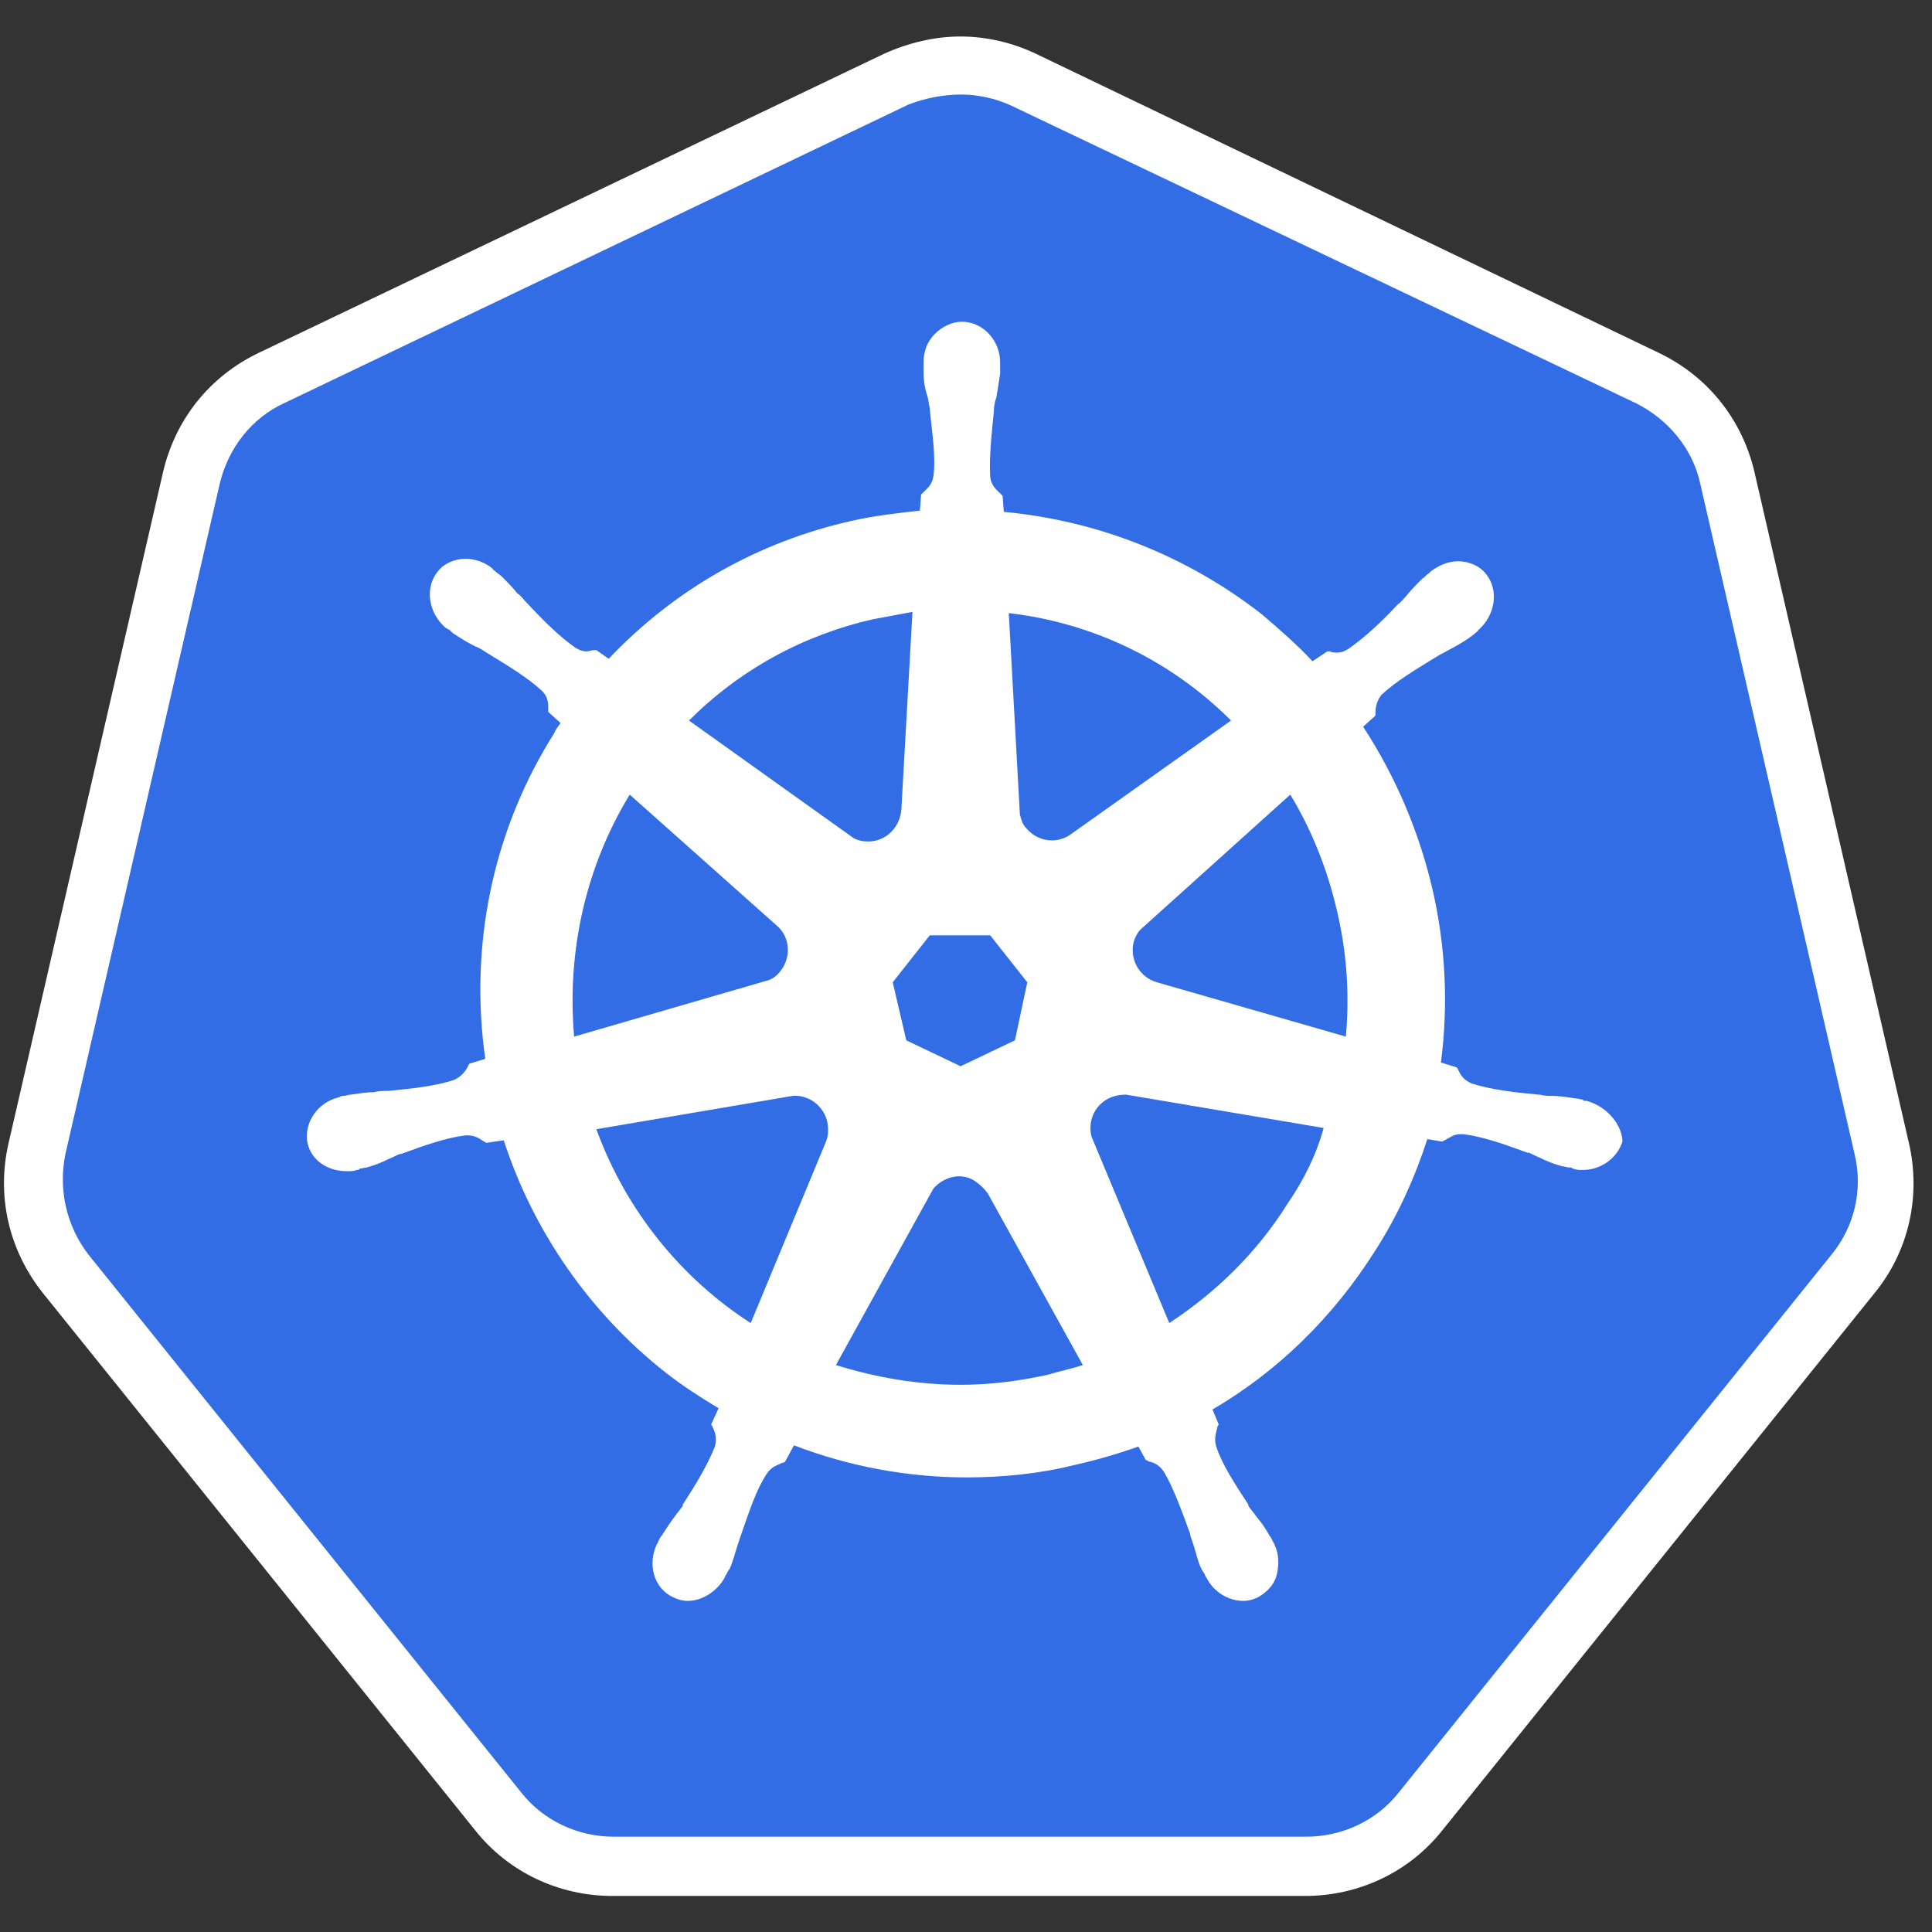
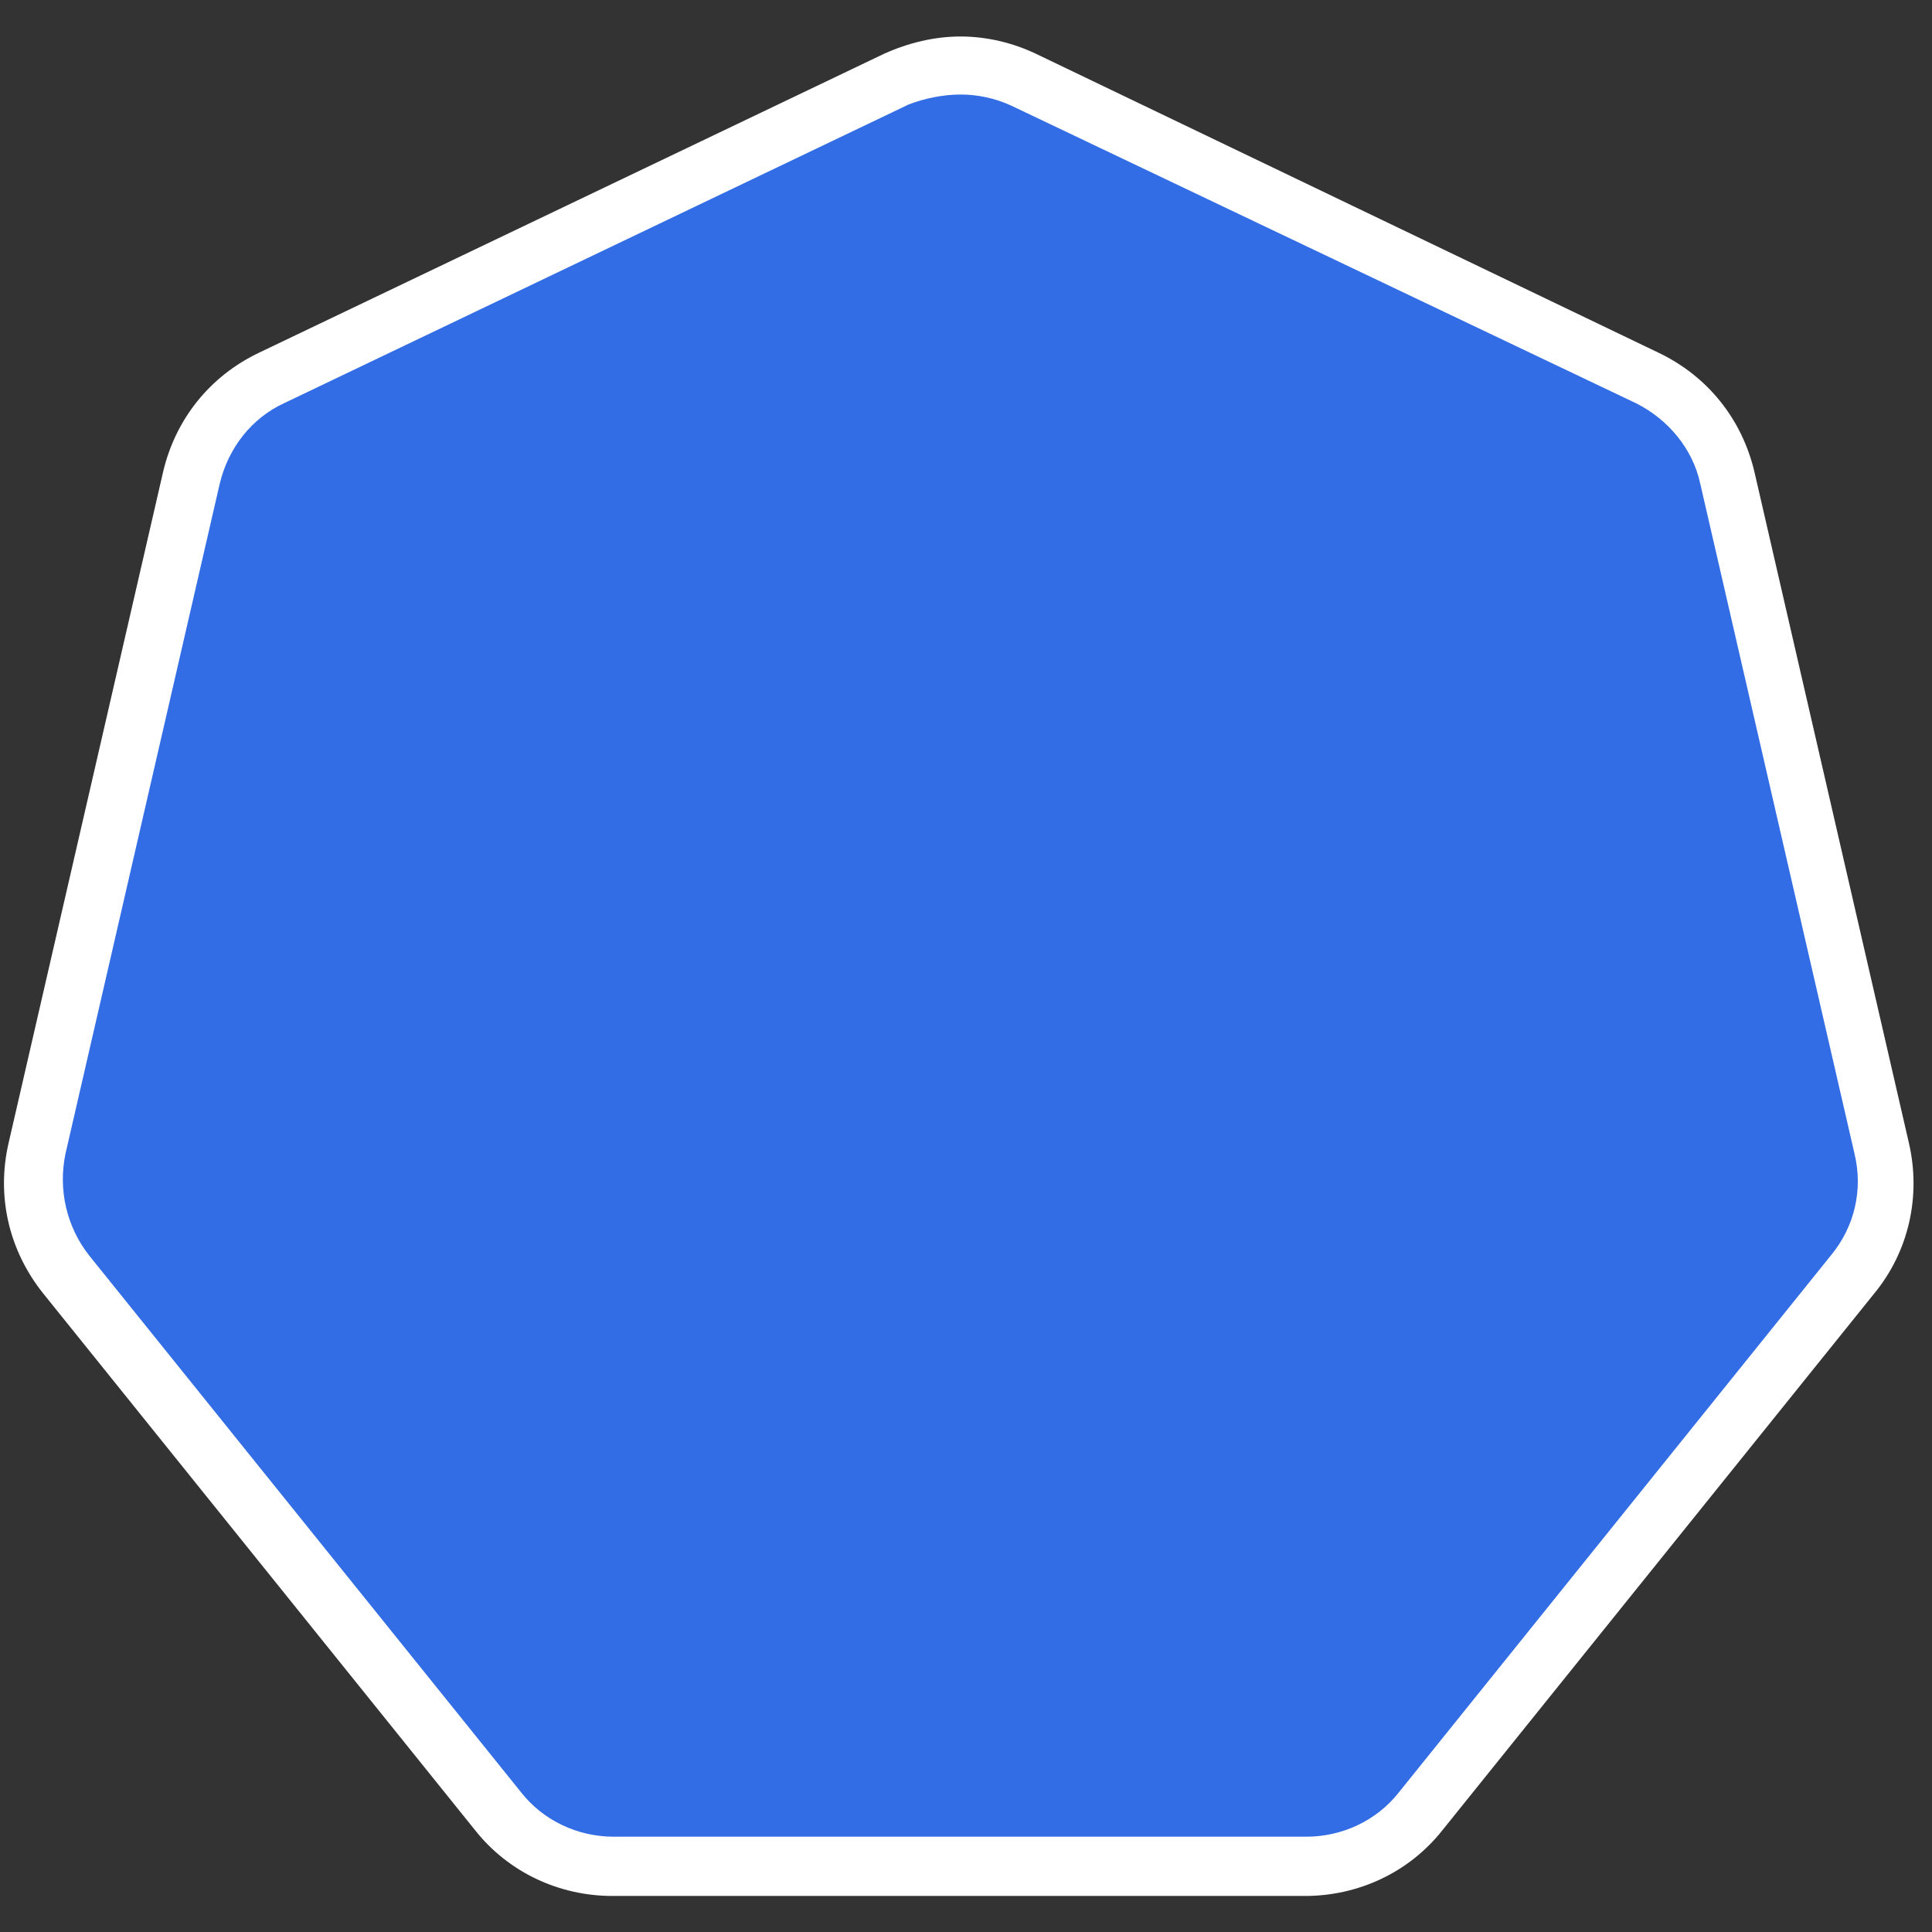
<svg xmlns="http://www.w3.org/2000/svg" width="55" height="55" viewBox="0 0 55 55" fill="none">
  <rect x="0" y="0" width="55" height="55" fill="#333333" stroke="none" />
  <g clip-path="url(#clip0_227_533)">
    <path d="M17.469 53.131C16.204 53.131 15.009 52.569 14.2 51.549L1.898 36.259C1.09 35.24 0.773 33.939 1.09 32.674L5.483 13.588C5.764 12.322 6.608 11.303 7.768 10.741L25.554 2.234C26.116 1.953 26.749 1.812 27.382 1.812C28.014 1.812 28.647 1.953 29.209 2.234L46.995 10.705C48.155 11.268 48.999 12.287 49.28 13.553L53.673 32.639C53.955 33.904 53.673 35.205 52.865 36.224L40.563 51.514C39.754 52.498 38.559 53.096 37.294 53.096L17.47 53.131H17.469Z" fill="#326DE6" />
    <path d="M27.346 2.691C27.839 2.691 28.331 2.797 28.788 3.007L46.573 11.479C47.487 11.935 48.19 12.779 48.401 13.763L52.795 32.849C53.041 33.869 52.795 34.923 52.127 35.732L39.825 51.022C39.192 51.83 38.208 52.287 37.188 52.287H17.47C16.45 52.287 15.466 51.83 14.833 51.022L2.531 35.732C1.898 34.923 1.652 33.869 1.863 32.849L6.257 13.763C6.503 12.744 7.171 11.9 8.085 11.479L25.87 2.973C26.328 2.797 26.855 2.691 27.347 2.691L27.346 2.691ZM27.346 1.039C26.608 1.039 25.87 1.215 25.167 1.531L7.382 10.037C5.975 10.705 4.991 11.935 4.64 13.447L0.246 32.533C-0.105 34.045 0.246 35.591 1.23 36.822L13.533 52.112C14.482 53.307 15.923 53.974 17.434 53.974H37.153C38.665 53.974 40.106 53.307 41.055 52.112L53.357 36.821C54.341 35.626 54.693 34.045 54.341 32.533L49.948 13.447C49.596 11.935 48.612 10.705 47.206 10.037L29.491 1.531C28.823 1.215 28.085 1.039 27.346 1.039Z" fill="white" />
-     <path d="M45.168 31.338C45.133 31.338 45.133 31.338 45.168 31.338H45.133C45.097 31.338 45.062 31.338 45.062 31.303C44.992 31.303 44.922 31.268 44.851 31.268C44.605 31.233 44.395 31.198 44.184 31.198C44.078 31.198 43.973 31.198 43.832 31.162H43.797C43.059 31.092 42.461 31.022 41.899 30.846C41.653 30.74 41.583 30.6 41.512 30.459C41.512 30.424 41.477 30.424 41.477 30.389L41.02 30.248C41.236 28.595 41.153 26.916 40.774 25.292C40.39 23.655 39.724 22.096 38.806 20.688L39.157 20.371V20.301C39.157 20.125 39.192 19.95 39.333 19.774C39.755 19.387 40.282 19.071 40.915 18.684C41.02 18.614 41.125 18.579 41.231 18.508C41.442 18.403 41.618 18.298 41.828 18.157C41.864 18.122 41.934 18.087 42.004 18.017C42.039 17.981 42.075 17.981 42.075 17.946C42.566 17.524 42.672 16.821 42.321 16.364C42.145 16.118 41.828 15.978 41.512 15.978C41.231 15.978 40.985 16.083 40.739 16.259L40.669 16.329C40.598 16.364 40.563 16.435 40.493 16.47C40.317 16.645 40.176 16.786 40.036 16.962C39.966 17.032 39.895 17.137 39.79 17.208C39.298 17.735 38.841 18.157 38.384 18.473C38.278 18.543 38.173 18.579 38.068 18.579C37.997 18.579 37.927 18.579 37.857 18.543H37.786L37.364 18.825C36.907 18.333 36.415 17.911 35.923 17.489C33.805 15.833 31.255 14.82 28.577 14.572L28.542 14.115L28.472 14.044C28.366 13.939 28.226 13.834 28.19 13.588C28.155 13.025 28.226 12.392 28.296 11.689V11.654C28.296 11.549 28.331 11.408 28.366 11.303C28.401 11.092 28.436 10.881 28.472 10.635V10.319C28.472 9.686 27.979 9.159 27.382 9.159C27.101 9.159 26.82 9.299 26.609 9.51C26.398 9.721 26.292 10.002 26.292 10.319V10.6C26.292 10.846 26.328 11.057 26.398 11.268C26.433 11.373 26.433 11.478 26.468 11.619V11.654C26.538 12.357 26.644 12.99 26.573 13.552C26.538 13.798 26.398 13.904 26.292 14.009L26.222 14.079L26.187 14.536C25.554 14.607 24.921 14.677 24.289 14.818C21.582 15.415 19.192 16.786 17.329 18.754L16.978 18.508H16.907C16.837 18.508 16.767 18.543 16.697 18.543C16.591 18.543 16.486 18.508 16.38 18.438C15.923 18.122 15.466 17.665 14.974 17.137C14.904 17.067 14.834 16.962 14.728 16.892C14.588 16.716 14.447 16.575 14.271 16.399C14.236 16.364 14.166 16.329 14.095 16.259C14.06 16.224 14.025 16.224 14.025 16.189C13.807 16.009 13.534 15.909 13.252 15.907C12.935 15.907 12.619 16.048 12.443 16.294C12.092 16.751 12.197 17.454 12.689 17.876C12.725 17.876 12.725 17.911 12.76 17.911C12.83 17.946 12.865 18.016 12.935 18.051C13.146 18.192 13.322 18.297 13.533 18.403C13.639 18.438 13.744 18.508 13.85 18.579C14.482 18.965 15.009 19.282 15.431 19.668C15.607 19.844 15.607 20.02 15.607 20.195V20.266L15.958 20.582C15.888 20.688 15.818 20.758 15.783 20.863C14.025 23.64 13.357 26.909 13.814 30.143L13.357 30.283C13.357 30.319 13.322 30.319 13.322 30.354C13.252 30.494 13.146 30.635 12.935 30.74C12.408 30.916 11.775 30.987 11.037 31.057H11.002C10.897 31.057 10.756 31.057 10.651 31.092C10.44 31.092 10.229 31.127 9.983 31.162C9.913 31.162 9.842 31.198 9.772 31.198C9.737 31.198 9.702 31.198 9.666 31.233C9.034 31.373 8.647 31.971 8.753 32.533C8.858 33.025 9.315 33.342 9.877 33.342C9.983 33.342 10.053 33.342 10.159 33.306C10.194 33.306 10.229 33.306 10.229 33.271C10.299 33.271 10.369 33.236 10.44 33.236C10.686 33.166 10.862 33.096 11.073 32.99C11.178 32.955 11.283 32.885 11.389 32.85H11.424C12.092 32.603 12.689 32.392 13.252 32.322H13.322C13.533 32.322 13.674 32.428 13.779 32.498C13.814 32.498 13.814 32.533 13.849 32.533L14.341 32.463C15.185 35.064 16.802 37.384 18.946 39.071C19.438 39.457 19.93 39.774 20.457 40.09L20.247 40.547C20.247 40.582 20.282 40.582 20.282 40.617C20.352 40.758 20.422 40.934 20.352 41.18C20.141 41.707 19.825 42.234 19.438 42.832V42.867C19.368 42.973 19.298 43.043 19.227 43.148C19.087 43.324 18.981 43.5 18.84 43.711C18.805 43.746 18.77 43.816 18.735 43.886C18.735 43.922 18.7 43.957 18.7 43.957C18.419 44.554 18.63 45.222 19.157 45.468C19.297 45.538 19.438 45.574 19.579 45.574C20.001 45.574 20.422 45.292 20.633 44.906C20.633 44.87 20.668 44.835 20.668 44.835C20.703 44.765 20.739 44.695 20.774 44.66C20.879 44.414 20.915 44.238 20.985 44.027L21.09 43.711C21.336 43.008 21.512 42.445 21.828 41.953C21.969 41.742 22.145 41.707 22.285 41.637C22.32 41.637 22.32 41.637 22.355 41.602L22.602 41.145C24.148 41.742 25.835 42.059 27.523 42.059C28.542 42.059 29.596 41.953 30.581 41.707C31.2 41.569 31.811 41.392 32.408 41.18L32.619 41.566C32.654 41.566 32.654 41.566 32.69 41.602C32.865 41.637 33.006 41.707 33.147 41.918C33.428 42.41 33.639 43.008 33.885 43.675V43.711L33.99 44.027C34.06 44.238 34.096 44.449 34.201 44.66C34.236 44.73 34.271 44.765 34.306 44.835C34.306 44.87 34.342 44.906 34.342 44.906C34.552 45.327 34.974 45.574 35.396 45.574C35.537 45.574 35.677 45.538 35.818 45.468C36.064 45.328 36.275 45.117 36.345 44.835C36.415 44.554 36.415 44.238 36.275 43.957C36.275 43.922 36.24 43.922 36.24 43.886C36.205 43.816 36.169 43.746 36.134 43.711C36.029 43.5 35.888 43.324 35.748 43.148C35.677 43.043 35.607 42.973 35.537 42.867V42.832C35.15 42.234 34.798 41.707 34.623 41.18C34.553 40.934 34.623 40.793 34.658 40.617C34.658 40.582 34.693 40.582 34.693 40.547L34.517 40.126C36.38 39.036 37.962 37.489 39.157 35.591C39.79 34.607 40.282 33.517 40.633 32.428L41.055 32.498C41.09 32.498 41.09 32.463 41.125 32.463C41.266 32.392 41.372 32.287 41.583 32.287H41.653C42.215 32.357 42.813 32.568 43.481 32.814H43.516C43.621 32.849 43.726 32.92 43.832 32.955C44.043 33.06 44.219 33.13 44.465 33.201C44.535 33.201 44.605 33.236 44.676 33.236C44.711 33.236 44.746 33.236 44.781 33.271C44.886 33.306 44.957 33.306 45.062 33.306C45.589 33.306 46.046 32.955 46.187 32.498C46.187 32.076 45.8 31.514 45.168 31.338V31.338ZM28.893 29.616L27.347 30.354L25.8 29.616L25.414 27.964L26.468 26.628H28.19L29.245 27.964L28.893 29.616H28.893ZM38.068 25.96C38.34 27.122 38.423 28.321 38.313 29.51L32.936 27.964C32.444 27.823 32.162 27.331 32.268 26.839C32.303 26.698 32.373 26.558 32.479 26.452L36.732 22.621C37.329 23.605 37.786 24.73 38.068 25.96ZM35.045 20.512L30.44 23.781C30.053 24.027 29.526 23.956 29.21 23.57C29.104 23.464 29.069 23.324 29.034 23.183L28.718 17.454C31.111 17.729 33.342 18.807 35.045 20.512ZM24.851 17.629C25.238 17.559 25.589 17.489 25.976 17.419L25.66 23.042C25.625 23.535 25.238 23.956 24.71 23.956C24.57 23.956 24.394 23.921 24.289 23.851L19.614 20.512C21.055 19.071 22.848 18.086 24.851 17.629ZM17.927 22.621L22.109 26.346C22.496 26.663 22.531 27.26 22.215 27.647C22.109 27.788 21.969 27.893 21.793 27.928L16.345 29.51C16.134 27.12 16.661 24.695 17.927 22.621ZM16.977 32.146L22.567 31.197C23.023 31.162 23.445 31.478 23.551 31.935C23.586 32.146 23.586 32.322 23.515 32.498L21.371 37.665C19.403 36.399 17.821 34.466 16.977 32.146ZM29.807 39.141C28.999 39.317 28.19 39.422 27.347 39.422C26.117 39.422 24.921 39.211 23.797 38.86L26.573 33.834C26.855 33.517 27.312 33.377 27.698 33.587C27.862 33.688 28.006 33.819 28.12 33.974L30.826 38.86C30.51 38.965 30.159 39.036 29.807 39.141H29.807ZM36.661 34.255C35.783 35.661 34.623 36.786 33.287 37.665L31.073 32.357C30.967 31.935 31.143 31.478 31.565 31.267C31.705 31.197 31.881 31.162 32.057 31.162L37.681 32.111C37.47 32.884 37.118 33.587 36.661 34.255Z" fill="white" />
  </g>
  <defs>
    <clipPath id="clip0_227_533">
      <rect width="54.482" height="53" fill="white" transform="translate(0 1)" />
    </clipPath>
  </defs>
</svg>